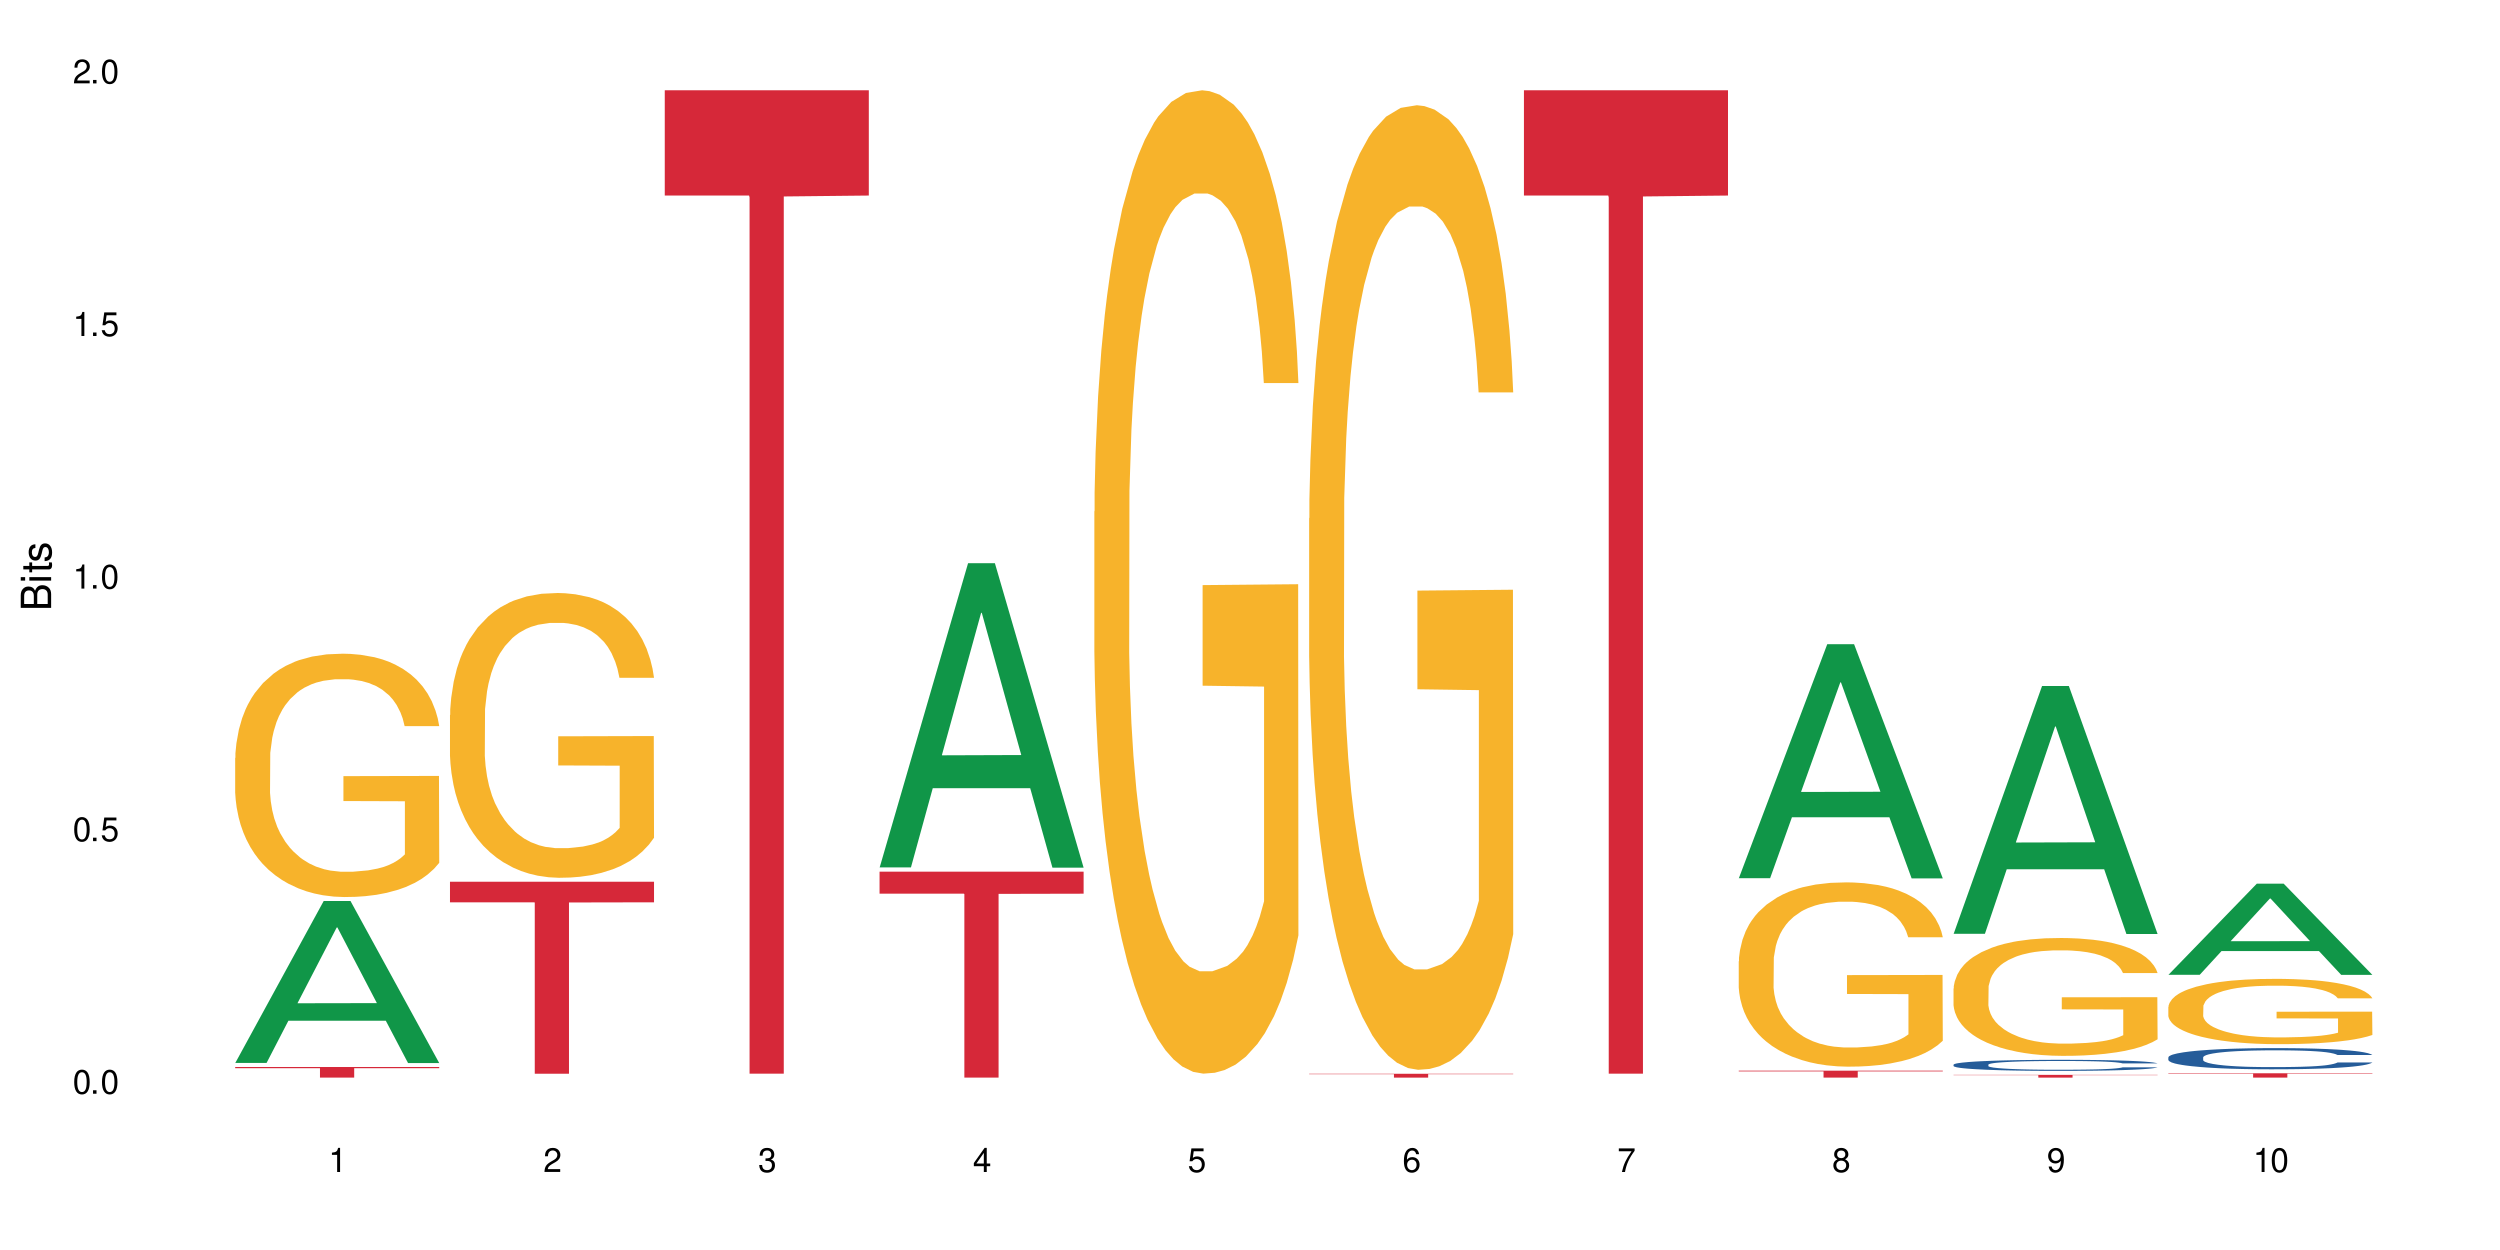
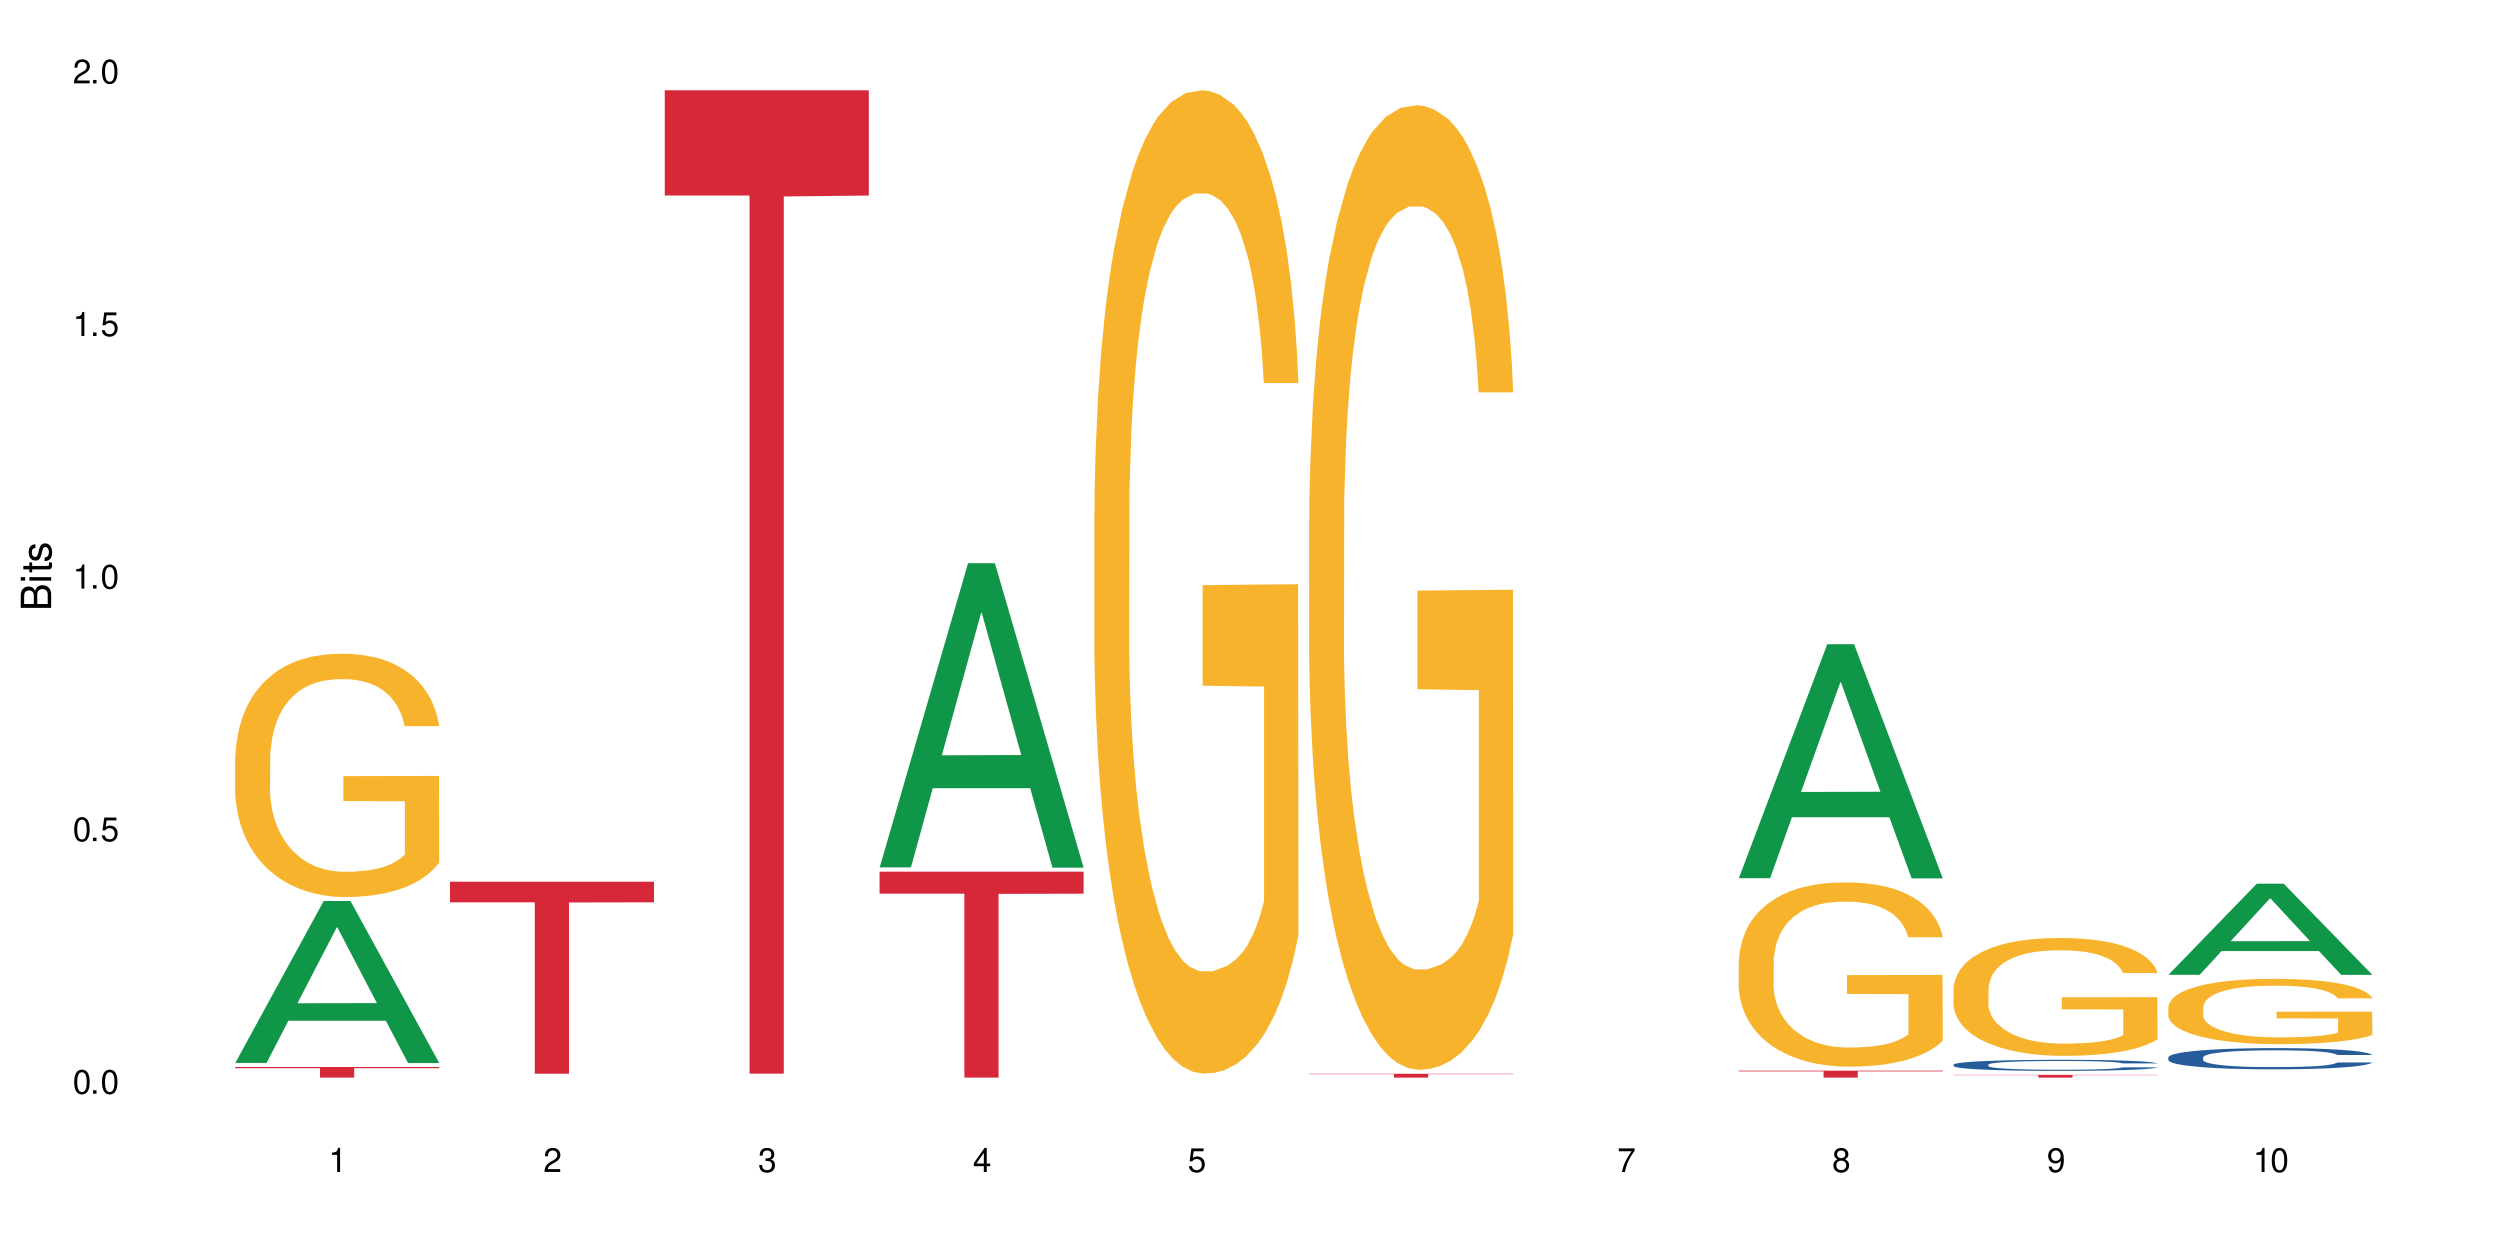
<svg xmlns="http://www.w3.org/2000/svg" xmlns:xlink="http://www.w3.org/1999/xlink" width="720" height="360" viewBox="0 0 720 360">
  <defs>
    <g>
      <g id="glyph-0-0">
</g>
      <g id="glyph-0-1">
        <path d="M 2.641 -6.938 C 2 -6.938 1.422 -6.656 1.078 -6.172 C 0.641 -5.562 0.406 -4.641 0.406 -3.359 C 0.406 -1.016 1.188 0.219 2.641 0.219 C 4.078 0.219 4.859 -1.016 4.859 -3.297 C 4.859 -4.641 4.656 -5.547 4.203 -6.172 C 3.844 -6.656 3.281 -6.938 2.641 -6.938 Z M 2.641 -6.188 C 3.547 -6.188 4 -5.25 4 -3.375 C 4 -1.406 3.562 -0.484 2.625 -0.484 C 1.734 -0.484 1.281 -1.438 1.281 -3.344 C 1.281 -5.25 1.734 -6.188 2.641 -6.188 Z M 2.641 -6.188 " />
      </g>
      <g id="glyph-0-2">
        <path d="M 1.828 -1 L 0.828 -1 L 0.828 0 L 1.828 0 Z M 1.828 -1 " />
      </g>
      <g id="glyph-0-3">
        <path d="M 4.562 -6.797 L 1.062 -6.797 L 0.547 -3.094 L 1.328 -3.094 C 1.719 -3.562 2.047 -3.734 2.578 -3.734 C 3.484 -3.734 4.062 -3.109 4.062 -2.094 C 4.062 -1.125 3.484 -0.531 2.578 -0.531 C 1.828 -0.531 1.375 -0.906 1.188 -1.672 L 0.328 -1.672 C 0.453 -1.109 0.547 -0.844 0.75 -0.594 C 1.125 -0.078 1.828 0.219 2.594 0.219 C 3.969 0.219 4.922 -0.781 4.922 -2.219 C 4.922 -3.562 4.031 -4.484 2.719 -4.484 C 2.25 -4.484 1.859 -4.359 1.469 -4.062 L 1.734 -5.969 L 4.562 -5.969 Z M 4.562 -6.797 " />
      </g>
      <g id="glyph-0-4">
        <path d="M 2.484 -4.938 L 2.484 0 L 3.328 0 L 3.328 -6.938 L 2.766 -6.938 C 2.469 -5.875 2.281 -5.734 0.984 -5.562 L 0.984 -4.938 Z M 2.484 -4.938 " />
      </g>
      <g id="glyph-0-5">
        <path d="M 4.859 -0.828 L 1.281 -0.828 C 1.359 -1.406 1.672 -1.781 2.5 -2.281 L 3.469 -2.828 C 4.406 -3.344 4.906 -4.062 4.906 -4.906 C 4.906 -5.484 4.672 -6.031 4.266 -6.406 C 3.859 -6.766 3.375 -6.938 2.719 -6.938 C 1.859 -6.938 1.219 -6.625 0.844 -6.031 C 0.609 -5.672 0.5 -5.234 0.484 -4.531 L 1.328 -4.531 C 1.359 -5.016 1.406 -5.281 1.531 -5.516 C 1.75 -5.938 2.188 -6.203 2.703 -6.203 C 3.469 -6.203 4.031 -5.641 4.031 -4.891 C 4.031 -4.344 3.719 -3.859 3.125 -3.516 L 2.234 -3 C 0.812 -2.172 0.406 -1.531 0.328 -0.016 L 4.859 -0.016 Z M 4.859 -0.828 " />
      </g>
      <g id="glyph-0-6">
        <path d="M 2.125 -3.188 L 2.578 -3.188 C 3.5 -3.188 3.984 -2.766 3.984 -1.922 C 3.984 -1.062 3.469 -0.531 2.594 -0.531 C 1.656 -0.531 1.203 -1 1.156 -2.016 L 0.312 -2.016 C 0.344 -1.453 0.438 -1.094 0.609 -0.781 C 0.953 -0.109 1.625 0.219 2.547 0.219 C 3.953 0.219 4.859 -0.625 4.859 -1.938 C 4.859 -2.828 4.516 -3.297 3.703 -3.594 C 4.344 -3.844 4.656 -4.328 4.656 -5.031 C 4.656 -6.219 3.875 -6.938 2.578 -6.938 C 1.203 -6.938 0.484 -6.172 0.453 -4.703 L 1.297 -4.703 C 1.312 -5.125 1.344 -5.359 1.453 -5.578 C 1.641 -5.969 2.062 -6.203 2.594 -6.203 C 3.344 -6.203 3.797 -5.75 3.797 -5 C 3.797 -4.516 3.609 -4.219 3.25 -4.047 C 3.016 -3.953 2.703 -3.922 2.125 -3.906 Z M 2.125 -3.188 " />
      </g>
      <g id="glyph-0-7">
        <path d="M 3.141 -1.672 L 3.141 0 L 3.984 0 L 3.984 -1.672 L 4.984 -1.672 L 4.984 -2.438 L 3.984 -2.438 L 3.984 -6.938 L 3.359 -6.938 L 0.266 -2.578 L 0.266 -1.672 Z M 3.141 -2.438 L 1 -2.438 L 3.141 -5.5 Z M 3.141 -2.438 " />
      </g>
      <g id="glyph-0-8">
-         <path d="M 4.781 -5.125 C 4.609 -6.266 3.891 -6.938 2.844 -6.938 C 2.094 -6.938 1.422 -6.578 1.031 -5.953 C 0.594 -5.266 0.406 -4.422 0.406 -3.172 C 0.406 -2 0.578 -1.25 0.984 -0.641 C 1.359 -0.078 1.953 0.219 2.703 0.219 C 3.984 0.219 4.922 -0.75 4.922 -2.094 C 4.922 -3.375 4.062 -4.281 2.844 -4.281 C 2.172 -4.281 1.641 -4.031 1.281 -3.516 C 1.281 -5.234 1.828 -6.188 2.797 -6.188 C 3.391 -6.188 3.797 -5.797 3.938 -5.125 Z M 2.734 -3.531 C 3.547 -3.531 4.062 -2.953 4.062 -2.031 C 4.062 -1.156 3.484 -0.531 2.703 -0.531 C 1.922 -0.531 1.328 -1.188 1.328 -2.078 C 1.328 -2.938 1.906 -3.531 2.734 -3.531 Z M 2.734 -3.531 " />
-       </g>
+         </g>
      <g id="glyph-0-9">
        <path d="M 4.984 -6.797 L 0.438 -6.797 L 0.438 -5.969 L 4.109 -5.969 C 2.5 -3.656 1.828 -2.234 1.328 0 L 2.219 0 C 2.594 -2.172 3.453 -4.047 4.984 -6.094 Z M 4.984 -6.797 " />
      </g>
      <g id="glyph-0-10">
        <path d="M 3.75 -3.656 C 4.469 -4.094 4.688 -4.438 4.688 -5.078 C 4.688 -6.172 3.844 -6.938 2.641 -6.938 C 1.438 -6.938 0.594 -6.172 0.594 -5.094 C 0.594 -4.438 0.812 -4.094 1.516 -3.656 C 0.734 -3.266 0.359 -2.703 0.359 -1.922 C 0.359 -0.656 1.281 0.219 2.641 0.219 C 3.984 0.219 4.922 -0.656 4.922 -1.922 C 4.922 -2.703 4.531 -3.266 3.75 -3.656 Z M 2.641 -6.188 C 3.359 -6.188 3.812 -5.75 3.812 -5.062 C 3.812 -4.406 3.344 -3.984 2.641 -3.984 C 1.922 -3.984 1.453 -4.406 1.453 -5.078 C 1.453 -5.75 1.922 -6.188 2.641 -6.188 Z M 2.641 -3.266 C 3.484 -3.266 4.062 -2.719 4.062 -1.906 C 4.062 -1.078 3.484 -0.531 2.625 -0.531 C 1.797 -0.531 1.219 -1.094 1.219 -1.906 C 1.219 -2.719 1.781 -3.266 2.641 -3.266 Z M 2.641 -3.266 " />
      </g>
      <g id="glyph-0-11">
        <path d="M 0.516 -1.578 C 0.672 -0.453 1.406 0.219 2.438 0.219 C 3.188 0.219 3.859 -0.141 4.266 -0.766 C 4.688 -1.453 4.891 -2.297 4.891 -3.547 C 4.891 -4.719 4.703 -5.453 4.312 -6.078 C 3.938 -6.641 3.344 -6.938 2.594 -6.938 C 1.297 -6.938 0.359 -5.969 0.359 -4.625 C 0.359 -3.344 1.234 -2.453 2.453 -2.453 C 3.094 -2.453 3.578 -2.672 4.016 -3.203 C 4 -1.484 3.469 -0.531 2.5 -0.531 C 1.906 -0.531 1.484 -0.906 1.359 -1.578 Z M 2.578 -6.203 C 3.375 -6.203 3.969 -5.531 3.969 -4.641 C 3.969 -3.797 3.391 -3.188 2.547 -3.188 C 1.734 -3.188 1.234 -3.766 1.234 -4.688 C 1.234 -5.562 1.797 -6.203 2.578 -6.203 Z M 2.578 -6.203 " />
      </g>
      <g id="glyph-1-0">
</g>
      <g id="glyph-1-1">
        <path d="M 0 -0.953 L 0 -4.891 C 0 -5.719 -0.234 -6.344 -0.734 -6.797 C -1.188 -7.234 -1.812 -7.469 -2.5 -7.469 C -3.547 -7.469 -4.188 -7 -4.625 -5.875 C -4.984 -6.688 -5.625 -7.094 -6.531 -7.094 C -7.172 -7.094 -7.734 -6.859 -8.141 -6.391 C -8.562 -5.922 -8.75 -5.344 -8.75 -4.5 L -8.75 -0.953 Z M -4.984 -2.062 L -7.766 -2.062 L -7.766 -4.219 C -7.766 -4.844 -7.688 -5.203 -7.453 -5.5 C -7.219 -5.812 -6.859 -5.969 -6.375 -5.969 C -5.891 -5.969 -5.531 -5.812 -5.297 -5.5 C -5.062 -5.203 -4.984 -4.844 -4.984 -4.219 Z M -0.984 -2.062 L -4 -2.062 L -4 -4.781 C -4 -5.766 -3.438 -6.359 -2.484 -6.359 C -1.547 -6.359 -0.984 -5.766 -0.984 -4.781 Z M -0.984 -2.062 " />
      </g>
      <g id="glyph-1-2">
        <path d="M -6.281 -1.797 L -6.281 -0.797 L 0 -0.797 L 0 -1.797 Z M -8.75 -1.797 L -8.75 -0.797 L -7.484 -0.797 L -7.484 -1.797 Z M -8.75 -1.797 " />
      </g>
      <g id="glyph-1-3">
        <path d="M -6.281 -3.047 L -6.281 -2.016 L -8.016 -2.016 L -8.016 -1.016 L -6.281 -1.016 L -6.281 -0.172 L -5.469 -0.172 L -5.469 -1.016 L -0.719 -1.016 C -0.078 -1.016 0.281 -1.453 0.281 -2.234 C 0.281 -2.5 0.25 -2.719 0.188 -3.047 L -0.641 -3.047 C -0.609 -2.906 -0.594 -2.766 -0.594 -2.562 C -0.594 -2.141 -0.719 -2.016 -1.156 -2.016 L -5.469 -2.016 L -5.469 -3.047 Z M -6.281 -3.047 " />
      </g>
      <g id="glyph-1-4">
        <path d="M -4.531 -5.25 C -5.766 -5.25 -6.469 -4.422 -6.469 -2.969 C -6.469 -1.516 -5.719 -0.562 -4.547 -0.562 C -3.562 -0.562 -3.094 -1.062 -2.734 -2.562 L -2.516 -3.484 C -2.344 -4.188 -2.094 -4.469 -1.641 -4.469 C -1.047 -4.469 -0.641 -3.875 -0.641 -3 C -0.641 -2.453 -0.797 -2 -1.062 -1.75 C -1.25 -1.594 -1.422 -1.531 -1.875 -1.469 L -1.875 -0.406 C -0.422 -0.453 0.281 -1.266 0.281 -2.922 C 0.281 -4.5 -0.5 -5.516 -1.719 -5.516 C -2.656 -5.516 -3.172 -4.984 -3.469 -3.734 L -3.703 -2.766 C -3.891 -1.953 -4.156 -1.609 -4.594 -1.609 C -5.188 -1.609 -5.547 -2.125 -5.547 -2.938 C -5.547 -3.75 -5.203 -4.172 -4.531 -4.203 Z M -4.531 -5.25 " />
      </g>
    </g>
  </defs>
  <rect x="-72" y="-36" width="864" height="432" fill="rgb(100%, 100%, 100%)" fill-opacity="1" />
  <path fill-rule="nonzero" fill="rgb(6.275%, 58.824%, 28.235%)" fill-opacity="1" d="M 67.73 306.121 L 67.793 306.078 L 93.223 259.492 L 100.945 259.492 L 126.5 306.164 L 117.52 306.164 L 111.117 293.98 L 83.051 293.98 L 76.773 306.121 L 67.73 306.121 L 85.75 288.941 L 108.543 288.898 L 97.176 267.117 L 97.051 267.074 L 96.926 267.203 L 85.688 288.898 L 85.75 288.941 Z M 67.73 306.121 " />
  <path fill-rule="nonzero" fill="rgb(96.863%, 70.196%, 16.863%)" fill-opacity="1" d="M 67.73 218.281 L 67.801 218.215 L 67.801 216.938 L 68.09 214.055 L 68.805 210.086 L 69.738 206.824 L 70.742 204.262 L 71.387 202.918 L 72.461 201 L 73.395 199.59 L 75.758 196.711 L 78.77 194.023 L 80.418 192.871 L 82.281 191.781 L 84.93 190.566 L 86.148 190.117 L 89.875 189.094 L 94.105 188.453 L 98.762 188.262 L 100.914 188.324 L 103.852 188.582 L 107.863 189.285 L 110.16 189.926 L 111.949 190.566 L 113.812 191.398 L 116.105 192.68 L 118.258 194.215 L 119.977 195.75 L 121.695 197.672 L 123.129 199.719 L 124.348 201.957 L 125.422 204.648 L 126.07 206.887 L 126.5 209.129 L 116.535 209.129 L 115.965 206.887 L 115.32 205.16 L 114.242 203.047 L 113.168 201.512 L 112.094 200.293 L 110.086 198.629 L 108.367 197.605 L 106.215 196.711 L 104.137 196.133 L 101.773 195.75 L 100.34 195.621 L 96.543 195.621 L 93.102 196.07 L 91.094 196.582 L 89.66 197.094 L 87.656 198.055 L 86.438 198.824 L 85.719 199.336 L 83.57 201.32 L 82.137 203.109 L 81.348 204.328 L 80.344 206.246 L 79.629 207.977 L 78.84 210.535 L 78.41 212.457 L 77.836 216.809 L 77.766 228.328 L 77.98 230.762 L 78.41 233.387 L 78.984 235.691 L 79.844 238.121 L 80.703 239.98 L 82.207 242.477 L 83.496 244.141 L 84.5 245.227 L 86.438 246.957 L 87.227 247.531 L 89.09 248.684 L 91.023 249.582 L 93.387 250.348 L 95.18 250.73 L 98.047 251.051 L 101.703 251.051 L 106 250.668 L 108.727 250.156 L 110.59 249.645 L 111.809 249.195 L 113.312 248.492 L 114.387 247.852 L 115.391 247.148 L 116.609 246.059 L 116.609 230.762 L 98.906 230.699 L 98.906 223.527 L 126.426 223.465 L 126.5 248.492 L 124.992 250.219 L 123.129 251.883 L 121.34 253.164 L 119.477 254.254 L 116.824 255.469 L 114.672 256.238 L 111.375 257.133 L 108.367 257.711 L 105.215 258.094 L 102.418 258.285 L 99.121 258.348 L 96.184 258.223 L 93.031 257.836 L 90.52 257.324 L 88.227 256.684 L 85.934 255.852 L 83.066 254.508 L 81.203 253.422 L 79.27 252.078 L 77.336 250.477 L 75.613 248.75 L 74.469 247.402 L 73.32 245.867 L 72.102 243.949 L 70.957 241.77 L 70.098 239.785 L 69.309 237.547 L 68.734 235.434 L 68.16 232.555 L 67.875 230.25 L 67.73 228.266 Z M 67.73 218.281 " />
  <path fill-rule="nonzero" fill="rgb(83.922%, 15.686%, 22.353%)" fill-opacity="1" d="M 67.73 307.305 L 126.5 307.305 L 126.5 307.633 L 102.008 307.637 L 102.008 310.355 L 92.152 310.355 L 92.152 307.637 L 92.008 307.633 L 67.73 307.633 Z M 67.73 307.305 " />
-   <path fill-rule="nonzero" fill="rgb(96.863%, 70.196%, 16.863%)" fill-opacity="1" d="M 129.594 205.914 L 129.664 205.84 L 129.664 204.34 L 129.949 200.969 L 130.668 196.328 L 131.598 192.508 L 132.602 189.512 L 133.246 187.938 L 134.32 185.691 L 135.254 184.043 L 137.617 180.672 L 140.629 177.527 L 142.277 176.176 L 144.141 174.902 L 146.793 173.48 L 148.012 172.957 L 151.738 171.758 L 155.965 171.008 L 160.625 170.785 L 162.773 170.859 L 165.711 171.16 L 169.727 171.984 L 172.02 172.73 L 173.812 173.48 L 175.676 174.453 L 177.969 175.953 L 180.117 177.75 L 181.836 179.547 L 183.559 181.797 L 184.992 184.191 L 186.211 186.812 L 187.285 189.961 L 187.93 192.582 L 188.359 195.203 L 178.398 195.203 L 177.824 192.582 L 177.18 190.559 L 176.105 188.086 L 175.031 186.289 L 173.953 184.867 L 171.949 182.918 L 170.227 181.719 L 168.078 180.672 L 166 179.996 L 163.633 179.547 L 162.199 179.398 L 158.402 179.398 L 154.961 179.922 L 152.957 180.523 L 151.523 181.121 L 149.516 182.246 L 148.297 183.145 L 147.582 183.742 L 145.43 186.066 L 143.996 188.16 L 143.207 189.586 L 142.207 191.832 L 141.488 193.855 L 140.699 196.852 L 140.27 199.098 L 139.695 204.191 L 139.625 217.672 L 139.84 220.52 L 140.27 223.59 L 140.844 226.289 L 141.703 229.133 L 142.562 231.305 L 144.07 234.227 L 145.359 236.176 L 146.363 237.449 L 148.297 239.469 L 149.086 240.145 L 150.949 241.492 L 152.883 242.543 L 155.25 243.441 L 157.039 243.891 L 159.906 244.266 L 163.562 244.266 L 167.863 243.816 L 170.586 243.215 L 172.449 242.617 L 173.668 242.094 L 175.172 241.27 L 176.246 240.52 L 177.25 239.695 L 178.469 238.422 L 178.469 220.52 L 160.766 220.445 L 160.766 212.055 L 188.289 211.98 L 188.359 241.27 L 186.855 243.289 L 184.992 245.238 L 183.199 246.734 L 181.336 248.008 L 178.684 249.434 L 176.535 250.332 L 173.238 251.379 L 170.227 252.055 L 167.074 252.504 L 164.277 252.727 L 160.984 252.805 L 158.043 252.652 L 154.891 252.203 L 152.383 251.605 L 150.09 250.855 L 147.797 249.883 L 144.93 248.309 L 143.066 247.035 L 141.129 245.461 L 139.195 243.59 L 137.477 241.566 L 136.328 239.996 L 135.184 238.195 L 133.965 235.949 L 132.816 233.402 L 131.957 231.082 L 131.168 228.461 L 130.594 225.988 L 130.023 222.617 L 129.734 219.922 L 129.594 217.598 Z M 129.594 205.914 " />
  <path fill-rule="nonzero" fill="rgb(83.922%, 15.686%, 22.353%)" fill-opacity="1" d="M 129.594 253.945 L 188.359 253.945 L 188.359 259.863 L 163.867 259.914 L 163.867 309.23 L 154.012 309.23 L 154.012 259.965 L 153.871 259.863 L 129.594 259.863 Z M 129.594 253.945 " />
  <path fill-rule="nonzero" fill="rgb(83.922%, 15.686%, 22.353%)" fill-opacity="1" d="M 191.453 26 L 250.219 26 L 250.219 56.316 L 225.727 56.582 L 225.727 309.211 L 215.875 309.211 L 215.875 56.848 L 215.73 56.316 L 191.453 56.316 Z M 191.453 26 " />
  <path fill-rule="nonzero" fill="rgb(6.275%, 58.824%, 28.235%)" fill-opacity="1" d="M 253.312 249.809 L 253.375 249.723 L 278.805 162.199 L 286.527 162.199 L 312.082 249.891 L 303.102 249.891 L 296.699 227 L 268.633 227 L 262.355 249.809 L 253.312 249.809 L 271.332 217.531 L 294.125 217.449 L 282.762 176.527 L 282.633 176.445 L 282.508 176.691 L 271.27 217.449 L 271.332 217.531 Z M 253.312 249.809 " />
  <path fill-rule="nonzero" fill="rgb(83.922%, 15.686%, 22.353%)" fill-opacity="1" d="M 253.312 251.031 L 312.082 251.031 L 312.082 257.383 L 287.59 257.438 L 287.59 310.355 L 277.734 310.355 L 277.734 257.492 L 277.594 257.383 L 253.312 257.383 Z M 253.312 251.031 " />
  <path fill-rule="nonzero" fill="rgb(96.863%, 70.196%, 16.863%)" fill-opacity="1" d="M 315.176 147.301 L 315.246 147.043 L 315.246 141.871 L 315.531 130.23 L 316.25 114.195 L 317.18 101.004 L 318.184 90.66 L 318.828 85.23 L 319.906 77.469 L 320.836 71.777 L 323.203 60.141 L 326.211 49.277 L 327.859 44.621 L 329.723 40.227 L 332.375 35.312 L 333.594 33.5 L 337.32 29.363 L 341.547 26.777 L 346.207 26 L 348.355 26.258 L 351.297 27.293 L 355.309 30.137 L 357.602 32.723 L 359.395 35.312 L 361.258 38.672 L 363.551 43.848 L 365.699 50.055 L 367.422 56.262 L 369.141 64.02 L 370.574 72.297 L 371.793 81.348 L 372.867 92.211 L 373.512 101.266 L 373.941 110.316 L 363.98 110.316 L 363.406 101.266 L 362.762 94.281 L 361.688 85.746 L 360.613 79.539 L 359.535 74.625 L 357.531 67.898 L 355.809 63.762 L 353.66 60.141 L 351.582 57.812 L 349.215 56.262 L 347.785 55.742 L 343.984 55.742 L 340.547 57.555 L 338.539 59.621 L 337.105 61.691 L 335.098 65.57 L 333.879 68.676 L 333.164 70.746 L 331.012 78.762 L 329.578 86.004 L 328.793 90.918 L 327.789 98.68 L 327.07 105.66 L 326.281 116.008 L 325.852 123.766 L 325.281 141.355 L 325.207 187.91 L 325.422 197.738 L 325.852 208.344 L 326.426 217.652 L 327.285 227.48 L 328.145 234.98 L 329.652 245.07 L 330.941 251.793 L 331.945 256.191 L 333.879 263.176 L 334.668 265.5 L 336.531 270.156 L 338.465 273.777 L 340.832 276.883 L 342.625 278.434 L 345.488 279.727 L 349.145 279.727 L 353.445 278.176 L 356.168 276.105 L 358.031 274.035 L 359.25 272.227 L 360.754 269.383 L 361.832 266.797 L 362.832 263.949 L 364.051 259.555 L 364.051 197.738 L 346.352 197.48 L 346.352 168.512 L 373.871 168.254 L 373.941 269.383 L 372.438 276.363 L 370.574 283.09 L 368.781 288.262 L 366.918 292.66 L 364.266 297.574 L 362.117 300.676 L 358.82 304.297 L 355.809 306.625 L 352.656 308.18 L 349.863 308.953 L 346.566 309.211 L 343.625 308.695 L 340.473 307.145 L 337.965 305.074 L 335.672 302.488 L 333.379 299.125 L 330.512 293.695 L 328.648 289.297 L 326.715 283.867 L 324.777 277.398 L 323.059 270.418 L 321.91 264.984 L 320.766 258.777 L 319.547 251.02 L 318.398 242.223 L 317.539 234.207 L 316.75 225.152 L 316.18 216.617 L 315.605 204.98 L 315.316 195.668 L 315.176 187.652 Z M 315.176 147.301 " />
  <path fill-rule="nonzero" fill="rgb(96.863%, 70.196%, 16.863%)" fill-opacity="1" d="M 377.035 149.289 L 377.105 149.035 L 377.105 143.961 L 377.395 132.547 L 378.109 116.816 L 379.043 103.879 L 380.047 93.73 L 380.691 88.402 L 381.766 80.793 L 382.695 75.211 L 385.062 63.793 L 388.07 53.137 L 389.719 48.57 L 391.582 44.258 L 394.234 39.438 L 395.453 37.664 L 399.18 33.605 L 403.41 31.066 L 408.066 30.305 L 410.219 30.559 L 413.156 31.574 L 417.168 34.363 L 419.461 36.902 L 421.254 39.438 L 423.117 42.738 L 425.41 47.812 L 427.562 53.898 L 429.281 59.988 L 431 67.598 L 432.434 75.719 L 433.652 84.598 L 434.727 95.254 L 435.375 104.133 L 435.805 113.012 L 425.84 113.012 L 425.27 104.133 L 424.621 97.281 L 423.547 88.91 L 422.473 82.82 L 421.398 78 L 419.391 71.406 L 417.672 67.344 L 415.52 63.793 L 413.441 61.512 L 411.078 59.988 L 409.645 59.48 L 405.848 59.48 L 402.406 61.258 L 400.398 63.285 L 398.965 65.316 L 396.961 69.121 L 395.742 72.164 L 395.023 74.195 L 392.875 82.059 L 391.441 89.164 L 390.652 93.984 L 389.648 101.594 L 388.934 108.445 L 388.145 118.594 L 387.715 126.203 L 387.141 143.453 L 387.07 189.121 L 387.285 198.762 L 387.715 209.164 L 388.289 218.297 L 389.148 227.938 L 390.008 235.293 L 391.512 245.188 L 392.801 251.785 L 393.805 256.098 L 395.742 262.945 L 396.527 265.23 L 398.391 269.797 L 400.328 273.348 L 402.691 276.395 L 404.484 277.914 L 407.352 279.184 L 411.008 279.184 L 415.305 277.66 L 418.031 275.633 L 419.895 273.602 L 421.109 271.824 L 422.617 269.035 L 423.691 266.5 L 424.695 263.707 L 425.914 259.395 L 425.914 198.762 L 408.211 198.508 L 408.211 170.094 L 435.73 169.84 L 435.805 269.035 L 434.297 275.887 L 432.434 282.48 L 430.645 287.555 L 428.781 291.867 L 426.129 296.688 L 423.977 299.734 L 420.68 303.285 L 417.672 305.566 L 414.52 307.09 L 411.723 307.852 L 408.426 308.105 L 405.488 307.598 L 402.336 306.074 L 399.824 304.047 L 397.531 301.508 L 395.238 298.211 L 392.371 292.883 L 390.508 288.57 L 388.574 283.242 L 386.641 276.898 L 384.918 270.051 L 383.773 264.723 L 382.625 258.633 L 381.406 251.023 L 380.262 242.398 L 379.398 234.531 L 378.613 225.652 L 378.039 217.281 L 377.465 205.863 L 377.18 196.73 L 377.035 188.867 Z M 377.035 149.289 " />
  <path fill-rule="nonzero" fill="rgb(83.922%, 15.686%, 22.353%)" fill-opacity="1" d="M 377.035 309.246 L 435.805 309.246 L 435.805 309.367 L 411.312 309.367 L 411.312 310.355 L 401.457 310.355 L 401.457 309.367 L 377.035 309.367 Z M 377.035 309.246 " />
-   <path fill-rule="nonzero" fill="rgb(83.922%, 15.686%, 22.353%)" fill-opacity="1" d="M 438.895 26 L 497.664 26 L 497.664 56.316 L 473.172 56.582 L 473.172 309.211 L 463.316 309.211 L 463.316 56.848 L 463.176 56.316 L 438.895 56.316 Z M 438.895 26 " />
  <path fill-rule="nonzero" fill="rgb(6.275%, 58.824%, 28.235%)" fill-opacity="1" d="M 500.758 252.914 L 500.82 252.852 L 526.25 185.523 L 533.973 185.523 L 559.523 252.98 L 550.547 252.98 L 544.141 235.371 L 516.078 235.371 L 509.797 252.914 L 500.758 252.914 L 518.777 228.086 L 541.566 228.023 L 530.203 196.543 L 530.078 196.48 L 529.953 196.672 L 518.715 228.023 L 518.777 228.086 Z M 500.758 252.914 " />
  <path fill-rule="nonzero" fill="rgb(96.863%, 70.196%, 16.863%)" fill-opacity="1" d="M 500.758 276.855 L 500.828 276.809 L 500.828 275.84 L 501.117 273.656 L 501.832 270.652 L 502.766 268.18 L 503.766 266.238 L 504.414 265.223 L 505.488 263.766 L 506.418 262.699 L 508.785 260.52 L 511.793 258.484 L 513.441 257.609 L 515.305 256.785 L 517.957 255.867 L 519.176 255.527 L 522.902 254.75 L 527.133 254.266 L 531.789 254.121 L 533.938 254.168 L 536.879 254.363 L 540.891 254.895 L 543.184 255.383 L 544.977 255.867 L 546.84 256.496 L 549.133 257.465 L 551.281 258.629 L 553.004 259.793 L 554.723 261.246 L 556.156 262.797 L 557.375 264.496 L 558.449 266.531 L 559.094 268.227 L 559.523 269.926 L 549.562 269.926 L 548.988 268.227 L 548.344 266.918 L 547.27 265.32 L 546.195 264.156 L 545.121 263.234 L 543.113 261.973 L 541.395 261.199 L 539.242 260.52 L 537.164 260.082 L 534.801 259.793 L 533.367 259.695 L 529.566 259.695 L 526.129 260.035 L 524.121 260.422 L 522.688 260.809 L 520.68 261.539 L 519.461 262.121 L 518.746 262.508 L 516.598 264.012 L 515.164 265.367 L 514.375 266.289 L 513.371 267.742 L 512.652 269.051 L 511.867 270.992 L 511.438 272.445 L 510.863 275.742 L 510.789 284.465 L 511.004 286.309 L 511.438 288.297 L 512.008 290.043 L 512.867 291.883 L 513.73 293.289 L 515.234 295.18 L 516.523 296.441 L 517.527 297.266 L 519.461 298.574 L 520.25 299.008 L 522.113 299.883 L 524.051 300.562 L 526.414 301.141 L 528.207 301.434 L 531.074 301.676 L 534.727 301.676 L 539.027 301.383 L 541.75 300.996 L 543.613 300.609 L 544.832 300.27 L 546.34 299.738 L 547.414 299.25 L 548.418 298.719 L 549.633 297.895 L 549.633 286.309 L 531.934 286.262 L 531.934 280.832 L 559.453 280.781 L 559.523 299.738 L 558.02 301.047 L 556.156 302.305 L 554.363 303.273 L 552.5 304.098 L 549.852 305.02 L 547.699 305.602 L 544.402 306.281 L 541.395 306.719 L 538.238 307.008 L 535.445 307.152 L 532.148 307.203 L 529.211 307.105 L 526.055 306.812 L 523.547 306.426 L 521.254 305.941 L 518.961 305.312 L 516.094 304.293 L 514.23 303.469 L 512.297 302.453 L 510.359 301.238 L 508.641 299.93 L 507.492 298.914 L 506.348 297.75 L 505.129 296.293 L 503.98 294.648 L 503.121 293.145 L 502.332 291.445 L 501.762 289.848 L 501.188 287.668 L 500.902 285.922 L 500.758 284.418 Z M 500.758 276.855 " />
  <path fill-rule="nonzero" fill="rgb(83.922%, 15.686%, 22.353%)" fill-opacity="1" d="M 500.758 308.344 L 559.523 308.344 L 559.523 308.559 L 535.031 308.562 L 535.031 310.355 L 525.18 310.355 L 525.18 308.562 L 525.035 308.559 L 500.758 308.559 Z M 500.758 308.344 " />
-   <path fill-rule="nonzero" fill="rgb(6.275%, 58.824%, 28.235%)" fill-opacity="1" d="M 562.617 268.934 L 562.68 268.867 L 588.109 197.574 L 595.832 197.574 L 621.387 269 L 612.406 269 L 606.004 250.355 L 577.938 250.355 L 571.66 268.934 L 562.617 268.934 L 580.637 242.645 L 603.43 242.578 L 592.066 209.246 L 591.938 209.176 L 591.812 209.379 L 580.574 242.578 L 580.637 242.645 Z M 562.617 268.934 " />
  <path fill-rule="nonzero" fill="rgb(14.51%, 36.078%, 60%)" fill-opacity="1" d="M 562.617 306.617 L 562.691 306.613 L 562.691 306.543 L 562.906 306.434 L 563.406 306.293 L 563.906 306.199 L 565.199 306.027 L 566.988 305.859 L 568.852 305.73 L 570.215 305.656 L 571.434 305.598 L 574.227 305.488 L 576.02 305.434 L 577.953 305.387 L 580.32 305.336 L 582.039 305.305 L 585.91 305.262 L 588.777 305.238 L 591 305.23 L 595.801 305.23 L 598.668 305.242 L 600.746 305.258 L 603.039 305.281 L 604.973 305.305 L 608.344 305.371 L 611.352 305.453 L 612.715 305.5 L 614.863 305.59 L 616.512 305.676 L 617.66 305.754 L 618.949 305.859 L 620.098 305.992 L 620.957 306.141 L 621.387 306.266 L 611.352 306.266 L 610.852 306.148 L 610.277 306.059 L 609.203 305.938 L 608.129 305.855 L 606.621 305.77 L 605.262 305.715 L 603.398 305.66 L 601.75 305.625 L 600.027 305.598 L 598.379 305.582 L 595.227 305.562 L 591.57 305.562 L 590.211 305.57 L 587.414 305.594 L 585.91 305.613 L 583.762 305.652 L 582.254 305.691 L 580.465 305.75 L 579.246 305.797 L 577.738 305.875 L 576.664 305.941 L 575.445 306.039 L 574.73 306.109 L 574.086 306.191 L 573.512 306.289 L 573.082 306.391 L 572.793 306.496 L 572.652 306.602 L 572.652 307.055 L 572.793 307.16 L 573.152 307.281 L 574.086 307.461 L 575.445 307.613 L 577.023 307.734 L 578.527 307.824 L 579.387 307.863 L 580.535 307.91 L 582.328 307.969 L 584.906 308.027 L 586.41 308.051 L 588.707 308.074 L 591.07 308.086 L 594.223 308.086 L 597.02 308.074 L 598.883 308.059 L 600.816 308.035 L 603.469 307.988 L 605.117 307.941 L 606.551 307.883 L 607.625 307.828 L 608.344 307.781 L 609.418 307.691 L 610.277 307.594 L 610.922 307.492 L 611.352 307.391 L 621.387 307.391 L 620.957 307.508 L 620.312 307.621 L 619.664 307.707 L 618.664 307.809 L 617.516 307.898 L 615.867 308 L 614.504 308.066 L 612.715 308.141 L 611.066 308.195 L 609.273 308.246 L 606.621 308.305 L 604.902 308.332 L 603.039 308.359 L 600.816 308.383 L 598.023 308.402 L 595.012 308.414 L 592.219 308.418 L 589.207 308.41 L 586.984 308.398 L 584.047 308.375 L 580.391 308.32 L 577.738 308.266 L 575.66 308.211 L 573.871 308.152 L 571.863 308.074 L 569.281 307.945 L 567.707 307.848 L 566.633 307.766 L 565.414 307.652 L 564.555 307.551 L 563.551 307.387 L 562.832 307.18 L 562.617 307.02 Z M 562.617 306.617 " />
  <path fill-rule="nonzero" fill="rgb(96.863%, 70.196%, 16.863%)" fill-opacity="1" d="M 562.617 284.684 L 562.691 284.652 L 562.691 284.031 L 562.977 282.637 L 563.691 280.715 L 564.625 279.133 L 565.629 277.895 L 566.273 277.242 L 567.348 276.312 L 568.281 275.629 L 570.645 274.234 L 573.656 272.934 L 575.305 272.375 L 577.168 271.848 L 579.816 271.258 L 581.035 271.043 L 584.762 270.547 L 588.992 270.234 L 593.648 270.145 L 595.801 270.176 L 598.738 270.297 L 602.754 270.641 L 605.047 270.949 L 606.836 271.258 L 608.699 271.66 L 610.992 272.281 L 613.145 273.027 L 614.863 273.77 L 616.586 274.699 L 618.016 275.691 L 619.234 276.777 L 620.312 278.078 L 620.957 279.164 L 621.387 280.25 L 611.426 280.25 L 610.852 279.164 L 610.207 278.328 L 609.129 277.305 L 608.055 276.559 L 606.98 275.973 L 604.973 275.164 L 603.254 274.668 L 601.105 274.234 L 599.023 273.957 L 596.66 273.77 L 595.227 273.707 L 591.43 273.707 L 587.988 273.926 L 585.98 274.172 L 584.547 274.422 L 582.543 274.887 L 581.324 275.258 L 580.605 275.508 L 578.457 276.469 L 577.023 277.336 L 576.234 277.926 L 575.23 278.855 L 574.516 279.691 L 573.727 280.93 L 573.297 281.859 L 572.723 283.969 L 572.652 289.551 L 572.867 290.727 L 573.297 292 L 573.871 293.113 L 574.73 294.293 L 575.59 295.191 L 577.094 296.402 L 578.387 297.207 L 579.387 297.734 L 581.324 298.57 L 582.113 298.848 L 583.977 299.406 L 585.91 299.84 L 588.273 300.215 L 590.066 300.398 L 592.934 300.555 L 596.59 300.555 L 600.891 300.367 L 603.613 300.121 L 605.477 299.871 L 606.695 299.656 L 608.199 299.316 L 609.273 299.004 L 610.277 298.664 L 611.496 298.137 L 611.496 290.727 L 593.793 290.695 L 593.793 287.223 L 621.312 287.191 L 621.387 299.316 L 619.879 300.152 L 618.016 300.957 L 616.227 301.578 L 614.363 302.105 L 611.711 302.695 L 609.559 303.066 L 606.266 303.5 L 603.254 303.777 L 600.102 303.965 L 597.305 304.059 L 594.008 304.09 L 591.07 304.027 L 587.918 303.84 L 585.41 303.594 L 583.113 303.281 L 580.82 302.879 L 577.953 302.23 L 576.09 301.703 L 574.156 301.051 L 572.223 300.277 L 570.5 299.438 L 569.355 298.789 L 568.207 298.043 L 566.988 297.113 L 565.844 296.059 L 564.984 295.098 L 564.195 294.012 L 563.621 292.992 L 563.047 291.594 L 562.762 290.48 L 562.617 289.52 Z M 562.617 284.684 " />
  <path fill-rule="nonzero" fill="rgb(83.922%, 15.686%, 22.353%)" fill-opacity="1" d="M 562.617 309.559 L 621.387 309.559 L 621.387 309.645 L 596.895 309.645 L 596.895 310.355 L 587.039 310.355 L 587.039 309.645 L 562.617 309.645 Z M 562.617 309.559 " />
  <path fill-rule="nonzero" fill="rgb(6.275%, 58.824%, 28.235%)" fill-opacity="1" d="M 624.48 280.742 L 624.543 280.719 L 649.969 254.488 L 657.691 254.488 L 683.246 280.77 L 674.27 280.77 L 667.863 273.91 L 639.797 273.91 L 633.52 280.742 L 624.48 280.742 L 642.5 271.07 L 665.289 271.047 L 653.926 258.781 L 653.801 258.758 L 653.676 258.832 L 642.438 271.047 L 642.5 271.07 Z M 624.48 280.742 " />
  <path fill-rule="nonzero" fill="rgb(14.51%, 36.078%, 60%)" fill-opacity="1" d="M 624.48 304.516 L 624.551 304.512 L 624.551 304.375 L 624.766 304.164 L 625.266 303.898 L 625.77 303.711 L 627.059 303.383 L 628.852 303.066 L 630.715 302.82 L 632.074 302.676 L 633.293 302.566 L 636.09 302.359 L 637.879 302.254 L 639.816 302.156 L 642.18 302.062 L 643.902 302.008 L 647.77 301.918 L 650.637 301.879 L 652.859 301.863 L 657.66 301.863 L 660.527 301.883 L 662.605 301.914 L 664.898 301.957 L 666.836 302.008 L 670.203 302.129 L 673.215 302.285 L 674.574 302.375 L 676.727 302.547 L 678.375 302.715 L 679.52 302.859 L 680.809 303.066 L 681.957 303.316 L 682.816 303.602 L 683.246 303.84 L 673.215 303.84 L 672.711 303.617 L 672.137 303.445 L 671.062 303.215 L 669.988 303.055 L 668.484 302.895 L 667.121 302.789 L 665.258 302.68 L 663.609 302.613 L 661.891 302.566 L 660.242 302.531 L 657.086 302.496 L 653.434 302.496 L 652.07 302.508 L 649.277 302.555 L 647.77 302.594 L 645.621 302.672 L 644.117 302.742 L 642.324 302.855 L 641.105 302.949 L 639.602 303.094 L 638.527 303.223 L 637.309 303.406 L 636.59 303.547 L 635.945 303.703 L 635.371 303.887 L 634.941 304.082 L 634.656 304.285 L 634.512 304.488 L 634.512 305.352 L 634.656 305.551 L 635.016 305.785 L 635.945 306.125 L 637.309 306.422 L 638.883 306.656 L 640.391 306.824 L 641.25 306.902 L 642.395 306.988 L 644.188 307.102 L 646.766 307.215 L 648.273 307.258 L 650.566 307.301 L 652.93 307.324 L 656.086 307.324 L 658.879 307.301 L 660.742 307.273 L 662.68 307.23 L 665.328 307.137 L 666.977 307.047 L 668.41 306.941 L 669.488 306.836 L 670.203 306.746 L 671.277 306.57 L 672.137 306.383 L 672.781 306.188 L 673.215 305.996 L 683.246 305.996 L 682.816 306.223 L 682.172 306.438 L 681.527 306.602 L 680.523 306.797 L 679.375 306.969 L 677.727 307.164 L 676.367 307.293 L 674.574 307.43 L 672.926 307.535 L 671.133 307.633 L 668.484 307.742 L 666.762 307.797 L 664.898 307.848 L 662.68 307.895 L 659.883 307.934 L 656.871 307.953 L 654.078 307.961 L 651.066 307.949 L 648.848 307.926 L 645.906 307.875 L 642.254 307.777 L 639.602 307.672 L 637.523 307.562 L 635.73 307.453 L 633.723 307.301 L 631.145 307.059 L 629.566 306.867 L 628.492 306.711 L 627.273 306.492 L 626.414 306.301 L 625.41 305.988 L 624.695 305.59 L 624.48 305.285 Z M 624.48 304.516 " />
  <path fill-rule="nonzero" fill="rgb(96.863%, 70.196%, 16.863%)" fill-opacity="1" d="M 624.48 289.965 L 624.551 289.949 L 624.551 289.605 L 624.836 288.832 L 625.555 287.77 L 626.484 286.891 L 627.488 286.203 L 628.133 285.844 L 629.207 285.328 L 630.141 284.949 L 632.504 284.176 L 635.516 283.457 L 637.164 283.148 L 639.027 282.855 L 641.68 282.527 L 642.898 282.406 L 646.625 282.133 L 650.852 281.961 L 655.512 281.91 L 657.66 281.926 L 660.598 281.996 L 664.613 282.184 L 666.906 282.355 L 668.699 282.527 L 670.562 282.75 L 672.855 283.094 L 675.004 283.508 L 676.727 283.918 L 678.445 284.434 L 679.879 284.984 L 681.098 285.586 L 682.172 286.309 L 682.816 286.91 L 683.246 287.512 L 673.285 287.512 L 672.711 286.91 L 672.066 286.445 L 670.992 285.879 L 669.918 285.465 L 668.84 285.141 L 666.836 284.691 L 665.113 284.418 L 662.965 284.176 L 660.887 284.023 L 658.52 283.918 L 657.086 283.887 L 653.289 283.887 L 649.848 284.004 L 647.844 284.145 L 646.41 284.281 L 644.402 284.539 L 643.184 284.746 L 642.469 284.883 L 640.316 285.414 L 638.883 285.895 L 638.098 286.223 L 637.094 286.738 L 636.375 287.199 L 635.586 287.887 L 635.156 288.402 L 634.586 289.57 L 634.512 292.664 L 634.727 293.316 L 635.156 294.02 L 635.73 294.641 L 636.59 295.293 L 637.449 295.789 L 638.957 296.461 L 640.246 296.906 L 641.25 297.199 L 643.184 297.664 L 643.973 297.816 L 645.836 298.125 L 647.77 298.367 L 650.137 298.574 L 651.926 298.676 L 654.793 298.762 L 658.449 298.762 L 662.75 298.66 L 665.473 298.52 L 667.336 298.383 L 668.555 298.266 L 670.059 298.074 L 671.133 297.902 L 672.137 297.715 L 673.355 297.422 L 673.355 293.316 L 655.656 293.301 L 655.656 291.375 L 683.176 291.359 L 683.246 298.074 L 681.742 298.539 L 679.879 298.984 L 678.086 299.328 L 676.223 299.621 L 673.57 299.945 L 671.422 300.152 L 668.125 300.395 L 665.113 300.547 L 661.961 300.652 L 659.168 300.703 L 655.871 300.719 L 652.93 300.688 L 649.777 300.582 L 647.27 300.445 L 644.977 300.273 L 642.684 300.051 L 639.816 299.691 L 637.953 299.398 L 636.016 299.035 L 634.082 298.605 L 632.363 298.145 L 631.215 297.781 L 630.07 297.371 L 628.852 296.855 L 627.703 296.27 L 626.844 295.738 L 626.055 295.137 L 625.48 294.57 L 624.91 293.797 L 624.621 293.18 L 624.48 292.645 Z M 624.48 289.965 " />
-   <path fill-rule="nonzero" fill="rgb(83.922%, 15.686%, 22.353%)" fill-opacity="1" d="M 624.48 309.102 L 683.246 309.102 L 683.246 309.234 L 658.754 309.238 L 658.754 310.355 L 648.898 310.355 L 648.898 309.238 L 648.758 309.234 L 624.48 309.234 Z M 624.48 309.102 " />
  <g fill="rgb(0%, 0%, 0%)" fill-opacity="1">
    <use xlink:href="#glyph-0-1" x="20.965" y="314.993" />
    <use xlink:href="#glyph-0-2" x="25.965" y="314.993" />
    <use xlink:href="#glyph-0-1" x="28.965" y="314.993" />
  </g>
  <g fill="rgb(0%, 0%, 0%)" fill-opacity="1">
    <use xlink:href="#glyph-0-1" x="20.965" y="242.251" />
    <use xlink:href="#glyph-0-2" x="25.965" y="242.251" />
    <use xlink:href="#glyph-0-3" x="28.965" y="242.251" />
  </g>
  <g fill="rgb(0%, 0%, 0%)" fill-opacity="1">
    <use xlink:href="#glyph-0-4" x="20.965" y="169.509" />
    <use xlink:href="#glyph-0-2" x="25.965" y="169.509" />
    <use xlink:href="#glyph-0-1" x="28.965" y="169.509" />
  </g>
  <g fill="rgb(0%, 0%, 0%)" fill-opacity="1">
    <use xlink:href="#glyph-0-4" x="20.965" y="96.767" />
    <use xlink:href="#glyph-0-2" x="25.965" y="96.767" />
    <use xlink:href="#glyph-0-3" x="28.965" y="96.767" />
  </g>
  <g fill="rgb(0%, 0%, 0%)" fill-opacity="1">
    <use xlink:href="#glyph-0-5" x="20.965" y="24.024" />
    <use xlink:href="#glyph-0-2" x="25.965" y="24.024" />
    <use xlink:href="#glyph-0-1" x="28.965" y="24.024" />
  </g>
  <g fill="rgb(0%, 0%, 0%)" fill-opacity="1">
    <use xlink:href="#glyph-0-4" x="94.613" y="337.532" />
  </g>
  <g fill="rgb(0%, 0%, 0%)" fill-opacity="1">
    <use xlink:href="#glyph-0-5" x="156.477" y="337.532" />
  </g>
  <g fill="rgb(0%, 0%, 0%)" fill-opacity="1">
    <use xlink:href="#glyph-0-6" x="218.336" y="337.532" />
  </g>
  <g fill="rgb(0%, 0%, 0%)" fill-opacity="1">
    <use xlink:href="#glyph-0-7" x="280.199" y="337.532" />
  </g>
  <g fill="rgb(0%, 0%, 0%)" fill-opacity="1">
    <use xlink:href="#glyph-0-3" x="342.059" y="337.532" />
  </g>
  <g fill="rgb(0%, 0%, 0%)" fill-opacity="1">
    <use xlink:href="#glyph-0-8" x="403.918" y="337.532" />
  </g>
  <g fill="rgb(0%, 0%, 0%)" fill-opacity="1">
    <use xlink:href="#glyph-0-9" x="465.781" y="337.532" />
  </g>
  <g fill="rgb(0%, 0%, 0%)" fill-opacity="1">
    <use xlink:href="#glyph-0-10" x="527.641" y="337.532" />
  </g>
  <g fill="rgb(0%, 0%, 0%)" fill-opacity="1">
    <use xlink:href="#glyph-0-11" x="589.5" y="337.532" />
  </g>
  <g fill="rgb(0%, 0%, 0%)" fill-opacity="1">
    <use xlink:href="#glyph-0-4" x="648.863" y="337.532" />
    <use xlink:href="#glyph-0-1" x="653.863" y="337.532" />
  </g>
  <g fill="rgb(0%, 0%, 0%)" fill-opacity="1">
    <use xlink:href="#glyph-1-1" x="14.725" y="176.012" />
    <use xlink:href="#glyph-1-2" x="14.725" y="168.012" />
    <use xlink:href="#glyph-1-3" x="14.725" y="165.012" />
    <use xlink:href="#glyph-1-4" x="14.725" y="162.012" />
  </g>
</svg>